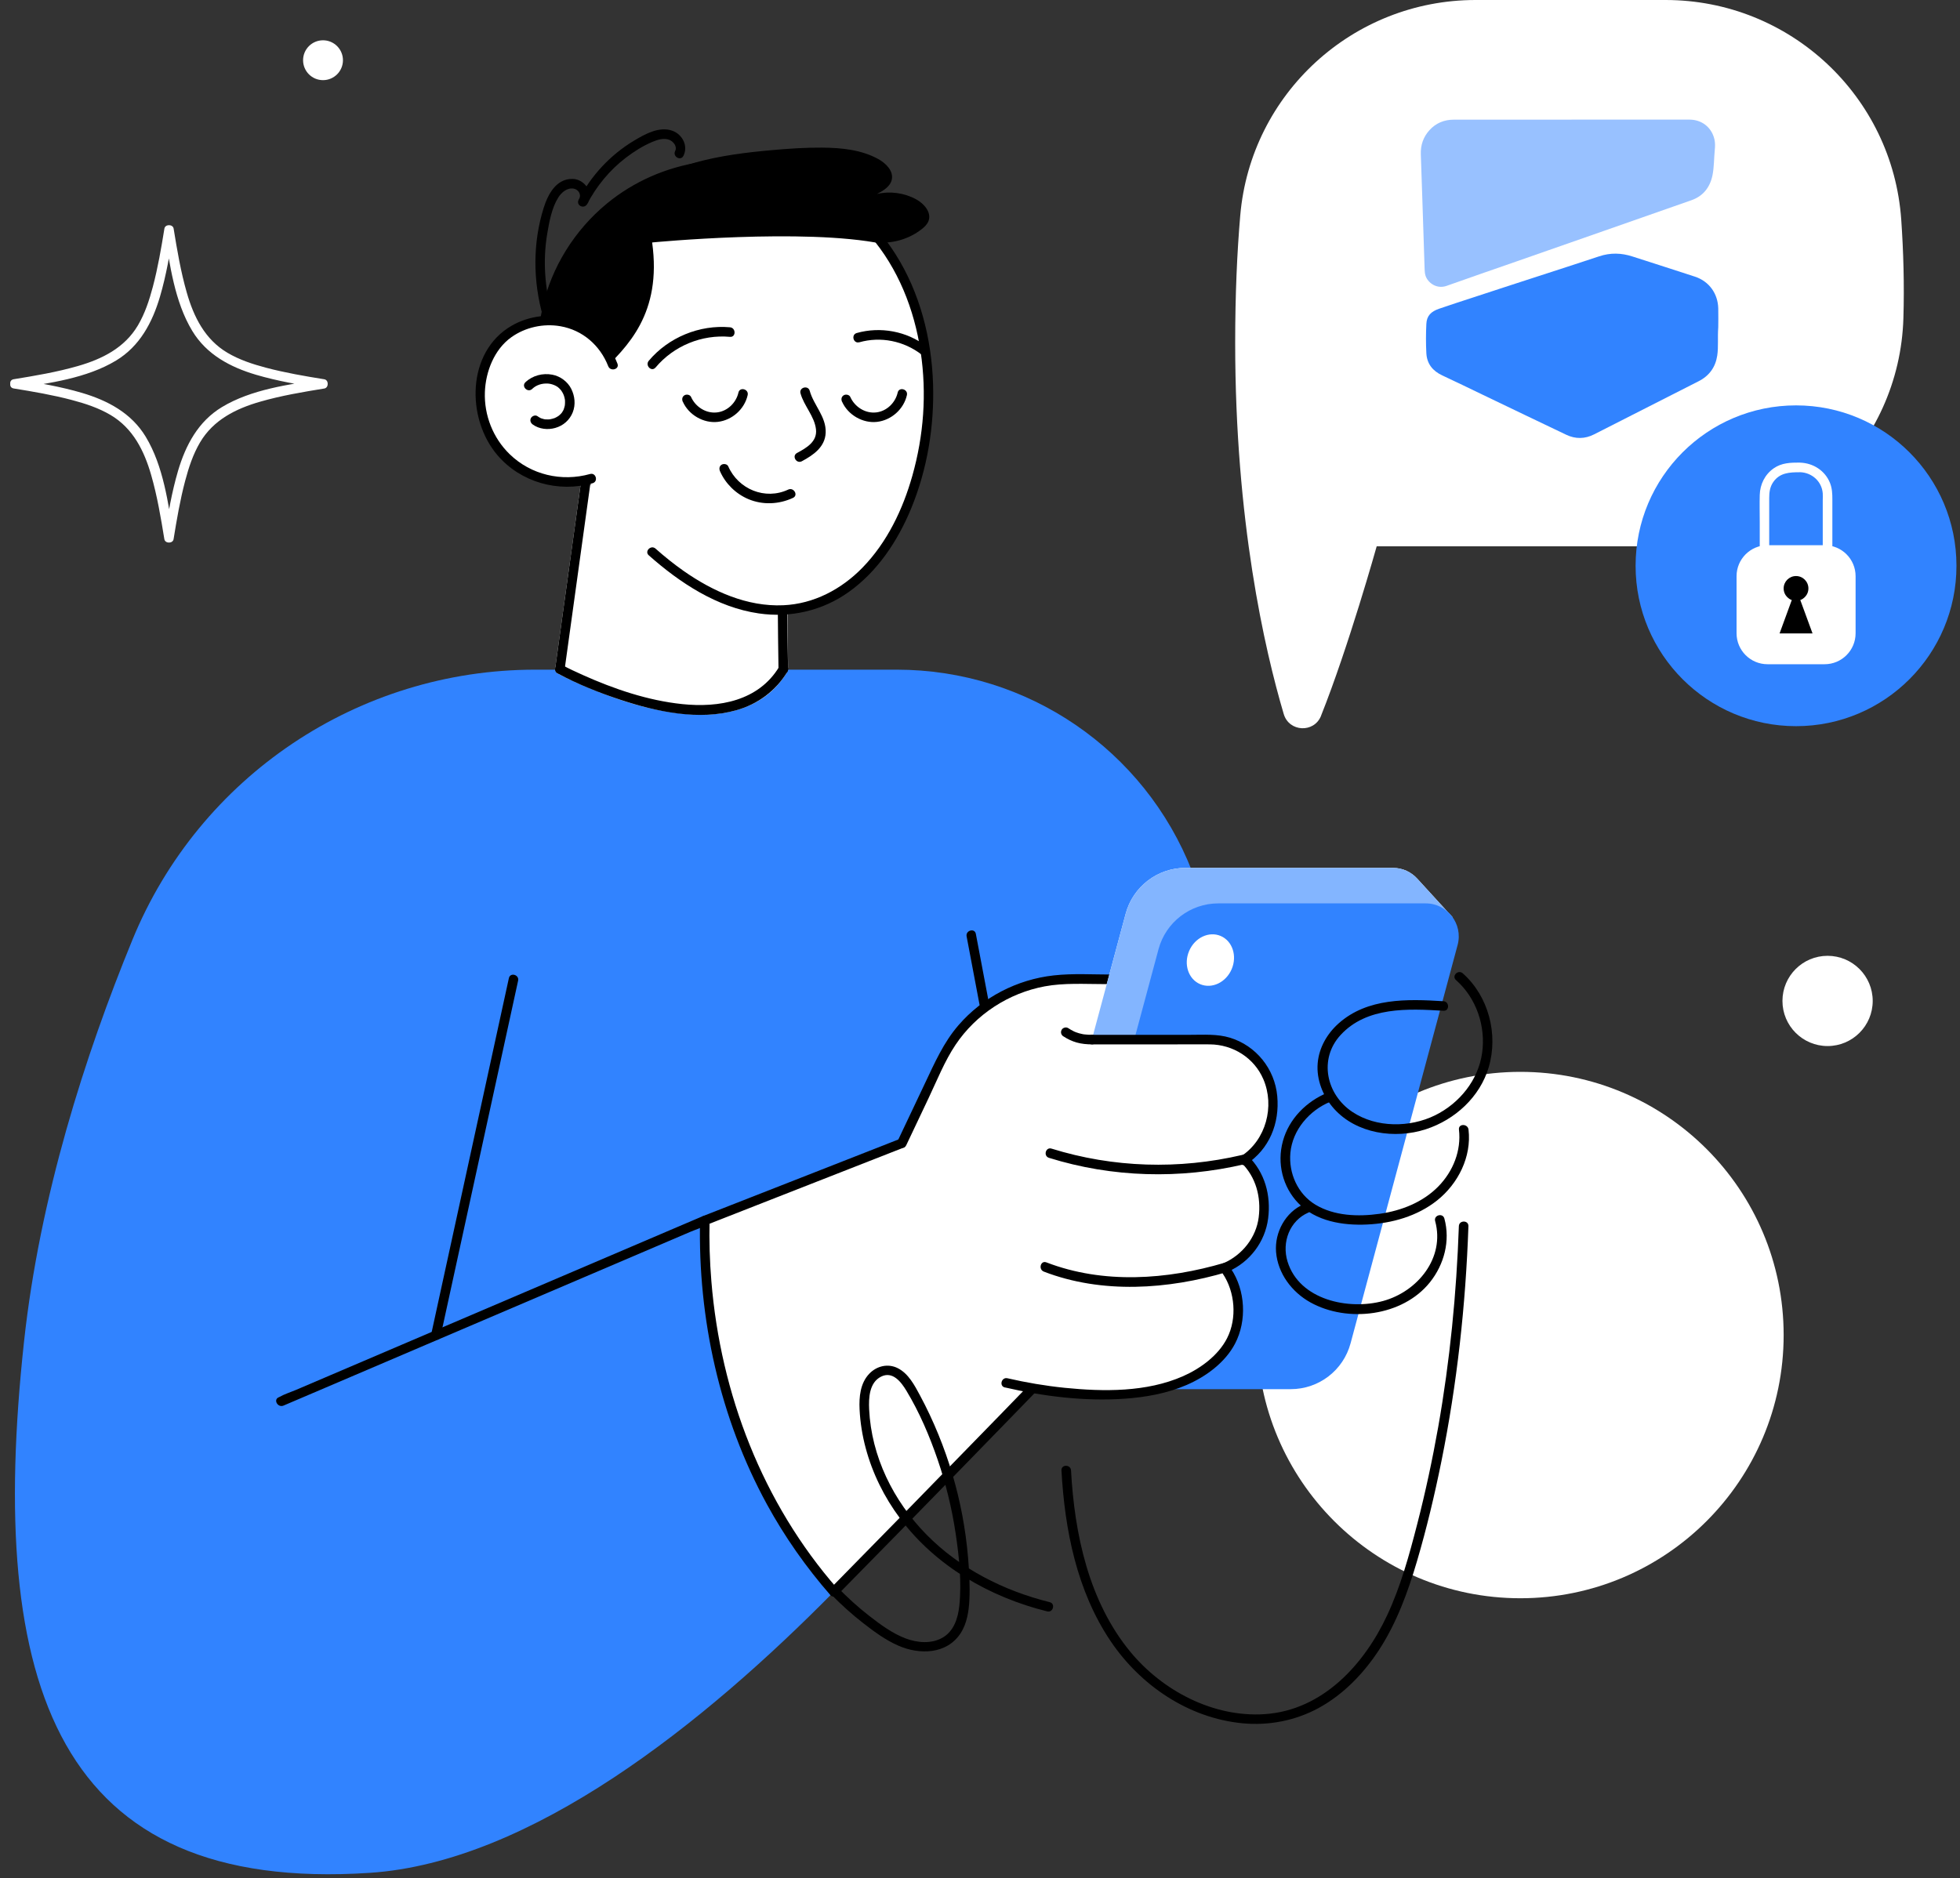
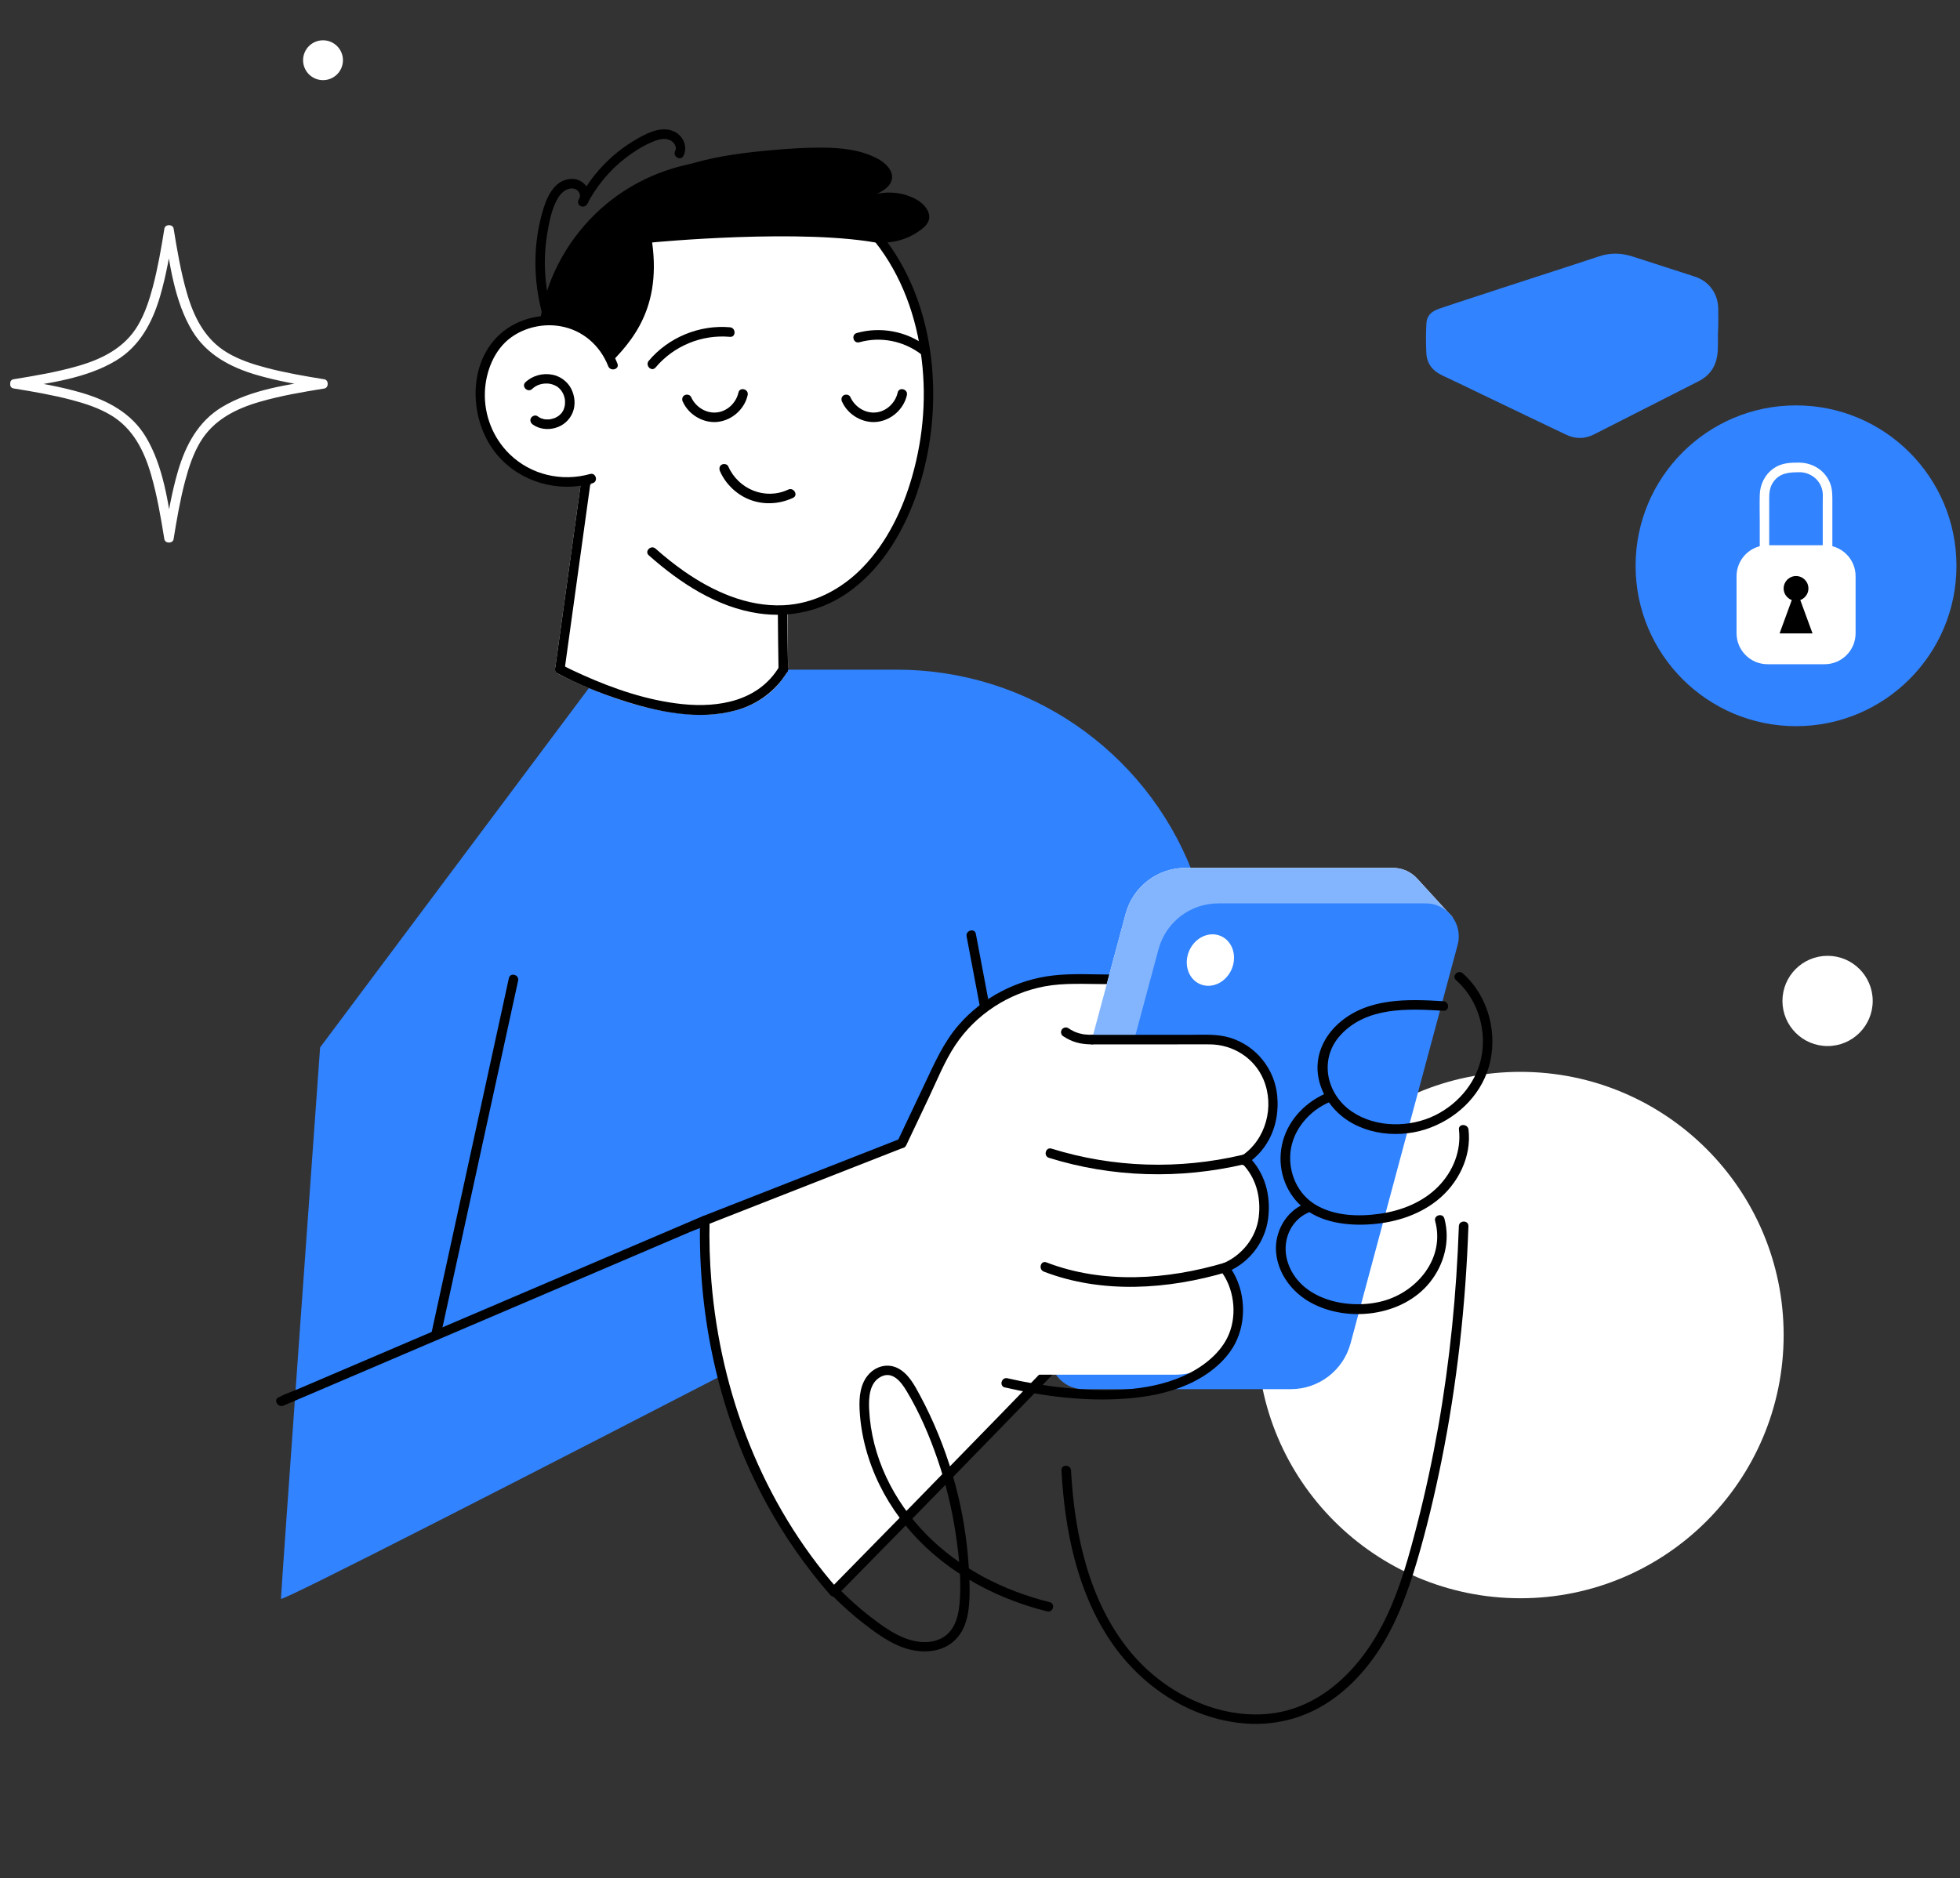
<svg xmlns="http://www.w3.org/2000/svg" width="410" height="393" viewBox="0 0 410 393" fill="none">
  <rect x="0" y="0" width="410" height="393" fill="#333333" stroke="none" />
  <g clip-path="url(#clip0_10883_5087)">
    <path d="M318.04 334.41C348.454 334.41 373.11 309.754 373.11 279.34C373.11 248.925 348.454 224.27 318.04 224.27C287.626 224.27 262.97 248.925 262.97 279.34C262.97 309.754 287.626 334.41 318.04 334.41Z" fill="white" />
-     <path d="M276.34 149.78C274.88 153.42 269.66 153.17 268.54 149.41C264.54 135.89 258.38 109 258.38 71.73C258.38 61.59 258.78 52.75 259.44 45.08C261.63 19.56 283.05 0 308.66 0H348.41C374.37 0 395.92 20.09 397.71 45.99C398.17 52.62 398.37 59.57 398.16 66.57C397.37 93.2 375.41 114.31 348.77 114.31H287.98C287.98 114.31 282.08 135.4 276.33 149.78H276.34Z" fill="white" />
    <path d="M126.08 140.119H187.6C214.92 140.119 239.44 156.869 249.37 182.319L267.08 227.709C267.08 227.709 58.77 335.959 58.77 334.529C58.77 333.099 66.96 219.159 66.96 219.159L126.07 140.109L126.08 140.119Z" fill="#3183FF" />
-     <path d="M216.89 283.259C216.89 283.259 199.61 307.479 174.42 333.059C147.32 360.569 111.06 389.659 77.3 391.869C12.14 396.139 -2.81 353.049 5.02 280.769C8.3 250.449 17.79 220.799 27.71 196.619C41.72 162.439 75 140.119 111.93 140.119H126.08L92.61 276.849L147.43 255.369L191.6 238.049L216.88 283.269L216.89 283.259Z" fill="#3183FF" />
    <path d="M228.55 277.529C228.55 277.529 199.61 307.479 174.42 333.059C149.77 304.939 147.06 271.589 147.43 255.359L191.6 238.039L228.54 277.529H228.55Z" fill="white" />
    <path d="M227.84 276.821C215.44 289.651 203 302.441 190.53 315.201C184.93 320.931 179.33 326.641 173.71 332.351H175.12C159.51 314.471 150.74 291.651 148.81 268.111C148.46 263.871 148.33 259.621 148.43 255.371L147.7 256.331C152.66 254.381 157.62 252.441 162.58 250.491C170.53 247.371 178.48 244.261 186.43 241.141C188.24 240.431 190.06 239.721 191.87 239.011L190.9 238.751C195.07 243.211 199.24 247.671 203.41 252.131C210.03 259.201 216.64 266.281 223.26 273.351C224.79 274.981 226.31 276.611 227.84 278.241C228.72 279.181 230.13 277.771 229.25 276.831C225.08 272.371 220.91 267.911 216.74 263.451C210.12 256.381 203.51 249.301 196.89 242.231C195.36 240.601 193.84 238.971 192.31 237.341C192.09 237.101 191.65 236.961 191.34 237.081C186.38 239.031 181.42 240.971 176.46 242.921C168.51 246.041 160.56 249.151 152.61 252.271C150.8 252.981 148.98 253.691 147.17 254.401C146.75 254.571 146.45 254.891 146.44 255.361C145.98 275.871 150.57 296.711 160.43 314.761C164.15 321.561 168.62 327.931 173.72 333.771C174.07 334.171 174.77 334.131 175.13 333.771C191.97 316.671 208.71 299.471 225.4 282.231C226.69 280.901 227.97 279.581 229.25 278.251C230.14 277.321 228.73 275.911 227.84 276.841V276.821Z" fill="black" />
    <path d="M106.45 204.659C104.62 213.069 102.78 221.469 100.95 229.879C98.04 243.219 95.13 256.559 92.22 269.909C91.55 272.969 90.89 276.029 90.22 279.089C89.95 280.339 91.87 280.879 92.15 279.619C93.98 271.209 95.82 262.809 97.65 254.399C100.56 241.059 103.47 227.719 106.38 214.369C107.05 211.309 107.71 208.249 108.38 205.189C108.65 203.939 106.73 203.399 106.45 204.659Z" fill="black" />
    <path d="M146.93 254.5C143.99 255.75 141.06 257.01 138.12 258.26C131.07 261.27 124.01 264.29 116.96 267.3C108.42 270.95 99.89 274.59 91.35 278.24C83.97 281.39 76.59 284.55 69.21 287.7C66.78 288.74 64.34 289.78 61.91 290.82C60.78 291.3 59.51 291.69 58.44 292.3C58.39 292.33 58.34 292.34 58.29 292.37C57.11 292.87 58.13 294.6 59.3 294.1C62.24 292.85 65.17 291.59 68.11 290.34C75.16 287.33 82.22 284.31 89.27 281.3C97.81 277.65 106.34 274.01 114.88 270.36C122.26 267.21 129.64 264.05 137.02 260.9L144.32 257.78C145.45 257.3 146.72 256.91 147.79 256.3C147.84 256.27 147.89 256.26 147.94 256.23C149.12 255.73 148.1 254 146.93 254.5Z" fill="black" />
    <path d="M173.81 333.559C175.93 335.719 178.17 337.749 180.56 339.609C182.95 341.469 185.24 343.149 187.9 344.319C192.31 346.269 198.04 346.169 200.93 341.749C202.28 339.689 202.67 337.109 202.78 334.689C202.92 331.759 202.75 328.789 202.5 325.869C202 319.999 200.91 314.169 199.24 308.519C197.57 302.869 195.28 297.239 192.46 291.989C191.32 289.869 190.05 287.409 187.8 286.269C185.74 285.229 183.38 285.809 181.82 287.449C179.94 289.439 179.69 292.279 179.81 294.879C179.94 297.609 180.38 300.349 181.09 302.989C182.5 308.269 184.98 313.279 188.25 317.659C195.74 327.689 207.02 334.169 219.05 337.159C220.3 337.469 220.83 335.539 219.58 335.229C209.96 332.839 200.81 328.209 193.82 321.109C186.83 314.009 182.28 304.719 181.81 294.879C181.7 292.479 181.83 289.299 184.29 288.049C186.75 286.799 188.53 289.209 189.61 290.999C192.33 295.499 194.45 300.469 196.15 305.439C197.85 310.409 199.12 315.599 199.9 320.819C200.64 325.749 201.2 331.039 200.67 336.019C200.4 338.569 199.54 341.279 197.2 342.639C194.86 343.999 191.92 343.749 189.45 342.819C186.65 341.769 184.12 339.879 181.78 338.059C179.44 336.239 177.27 334.249 175.21 332.139C174.31 331.219 172.9 332.629 173.8 333.549L173.81 333.559Z" fill="black" />
    <path d="M202.2 195.921C203.72 203.981 205.24 212.031 206.77 220.091L207.41 223.471C207.65 224.731 209.58 224.201 209.34 222.941C207.82 214.881 206.3 206.831 204.77 198.771C204.56 197.641 204.34 196.511 204.13 195.391C203.89 194.131 201.96 194.661 202.2 195.921Z" fill="black" />
    <path d="M188.68 239.19L196.86 221.93C201.78 211.54 212.25 204.92 223.74 204.92H243.89V263.01L196.13 274.75L188.68 239.19Z" fill="white" />
    <path d="M189.54 239.69C191.12 236.36 192.69 233.04 194.27 229.71C196.03 226 197.6 222.02 199.89 218.6C204.16 212.22 211 207.79 218.54 206.38C222.63 205.62 226.95 205.91 231.09 205.91H243.88C245.17 205.91 245.17 203.91 243.88 203.91H232.68C228.63 203.91 224.46 203.64 220.42 204.09C212.76 204.94 205.55 208.66 200.5 214.51C197.38 218.12 195.52 222.38 193.5 226.64C191.6 230.65 189.7 234.66 187.8 238.67C187.25 239.83 188.98 240.84 189.53 239.68L189.54 239.69Z" fill="black" />
    <path d="M303.84 191.91L296.48 183.86C295.23 182.48 293.43 181.59 291.37 181.59H247.98C242.12 181.59 236.99 185.52 235.47 191.19L213.08 274.53C212.46 276.83 213.08 279.1 214.46 280.74L214.57 280.87C214.68 281 214.8 281.13 214.93 281.25L220.92 287.64L224.74 283.23H263.14C269 283.23 274.13 279.3 275.65 273.63L294.8 202.35L303.85 191.91H303.84Z" fill="white" />
    <path d="M303.84 191.91L296.48 183.86C295.23 182.48 293.43 181.59 291.37 181.59H247.98C242.12 181.59 236.99 185.52 235.47 191.19L213.08 274.53C212.46 276.83 213.08 279.1 214.46 280.74L214.57 280.87C214.68 281 214.8 281.13 214.93 281.25L220.92 287.64L224.74 283.23H263.14C269 283.23 274.13 279.3 275.65 273.63L294.8 202.35L303.85 191.91H303.84Z" fill="#83B5FF" />
    <path d="M298.24 189.02H254.85C248.99 189.02 243.86 192.95 242.34 198.62L219.95 281.96C218.77 286.35 222.08 290.66 226.62 290.66H270.01C275.87 290.66 281 286.73 282.52 281.06L304.91 197.72C306.09 193.33 302.78 189.02 298.24 189.02Z" fill="#3183FF" />
    <path d="M257.648 202.777C258.835 199.993 257.804 196.886 255.345 195.838C252.886 194.789 249.931 196.196 248.744 198.98C247.557 201.765 248.588 204.871 251.047 205.92C253.506 206.968 256.461 205.561 257.648 202.777Z" fill="white" />
    <path d="M253.2 217.52H228.45C221.254 217.52 215.42 223.353 215.42 230.55V231.74C215.42 238.936 221.254 244.77 228.45 244.77H253.2C260.396 244.77 266.23 238.936 266.23 231.74V230.55C266.23 223.353 260.396 217.52 253.2 217.52Z" fill="white" />
    <path d="M251.36 238.949H226.61C219.414 238.949 213.58 244.783 213.58 251.979V253.169C213.58 260.365 219.414 266.199 226.61 266.199H251.36C258.556 266.199 264.39 260.365 264.39 253.169V251.979C264.39 244.783 258.556 238.949 251.36 238.949Z" fill="white" />
    <path d="M228.45 218.52C234.31 218.52 240.18 218.52 246.04 218.52C248.39 218.52 250.74 218.5 253.09 218.52C257.92 218.56 262.36 221.34 264.28 225.83C266.69 231.47 264.82 238.52 259.66 241.89C258.59 242.59 259.59 244.32 260.67 243.62C265.55 240.44 267.7 235.03 267.18 229.34C266.66 223.65 262.75 218.8 257.31 217.13C254.64 216.31 251.77 216.52 249.01 216.52C244.97 216.52 240.94 216.52 236.9 216.52C234.08 216.52 231.26 216.52 228.45 216.52C227.16 216.52 227.16 218.52 228.45 218.52Z" fill="black" />
    <path d="M259.65 243.259C262.74 246.279 263.83 250.479 263.3 254.699C262.77 258.919 259.87 262.589 255.93 264.309C254.75 264.819 255.77 266.549 256.94 266.039C261.44 264.069 264.64 259.839 265.27 254.969C265.9 250.099 264.59 245.299 261.06 241.849C260.14 240.949 258.72 242.359 259.65 243.259Z" fill="black" />
    <path d="M245.93 260.381H200.31C193.114 260.381 187.28 266.215 187.28 273.411V274.601C187.28 281.797 193.114 287.631 200.31 287.631H245.93C253.126 287.631 258.96 281.797 258.96 274.601V273.411C258.96 266.215 253.126 260.381 245.93 260.381Z" fill="white" />
    <path d="M219.43 242.261C232.69 246.391 246.83 246.761 260.34 243.591C261.59 243.301 261.06 241.371 259.81 241.661C246.64 244.751 232.89 244.351 219.96 240.331C218.73 239.951 218.2 241.881 219.43 242.261Z" fill="black" />
    <path d="M218.34 266.061C230.55 270.771 244.36 269.811 256.71 266.141C257.94 265.771 257.42 263.841 256.18 264.211C244.14 267.781 230.78 268.721 218.88 264.131C217.68 263.671 217.16 265.601 218.35 266.061H218.34Z" fill="black" />
    <path d="M222.43 216.83C223.28 217.39 224.21 217.84 225.19 218.12C226.24 218.42 227.36 218.52 228.45 218.52C228.97 218.52 229.47 218.06 229.45 217.52C229.43 216.98 229.01 216.52 228.45 216.52C227.94 216.52 227.43 216.5 226.93 216.44C226.91 216.44 226.72 216.41 226.85 216.44C226.99 216.46 226.76 216.42 226.73 216.42C226.62 216.4 226.51 216.38 226.4 216.36C226.17 216.31 225.95 216.26 225.73 216.2C225.52 216.14 225.32 216.08 225.12 216C225.07 215.98 225.02 215.96 224.97 215.94C224.95 215.94 224.79 215.87 224.91 215.92C225.04 215.97 224.84 215.89 224.81 215.88C224.76 215.86 224.71 215.84 224.66 215.81C224.24 215.61 223.84 215.37 223.45 215.12C223.01 214.83 222.32 215.02 222.08 215.48C221.81 215.98 221.97 216.54 222.44 216.85L222.43 216.83Z" fill="black" />
-     <path d="M204.78 287.63C205.58 288.54 245.71 299.63 256.76 281.43C216.53 279.79 208.38 274.75 208.38 274.75L204.79 287.63H204.78Z" fill="white" />
    <path d="M210.22 290.3C218.35 292.18 226.88 293.24 235.23 292.66C239.66 292.35 244.11 291.56 248.21 289.79C252.31 288.02 256.3 285.06 258.35 281.14C260.86 276.35 260.52 269.98 257.52 265.5C256.81 264.44 255.07 265.44 255.79 266.51C258.35 270.33 258.8 275.82 256.7 279.97C254.87 283.6 251.12 286.34 247.47 287.95C239.85 291.31 230.85 291.2 222.72 290.38C218.69 289.97 214.69 289.29 210.74 288.38C209.49 288.09 208.95 290.02 210.21 290.31L210.22 290.3Z" fill="black" />
    <path d="M222.04 307.649C222.72 320.069 225.26 332.909 232.32 343.379C238.57 352.659 248.61 359.479 259.89 360.569C265.41 361.099 270.97 360.029 275.85 357.369C281.03 354.539 285.25 350.149 288.46 345.239C292.16 339.559 294.52 333.099 296.42 326.629C298.44 319.759 300.1 312.779 301.52 305.759C304.79 289.559 306.6 273.069 307.17 256.559C307.21 255.269 305.21 255.269 305.17 256.559C304.68 270.649 303.3 284.699 300.85 298.579C299.64 305.399 298.19 312.179 296.46 318.889C294.73 325.599 293.01 331.859 290.19 337.929C285.36 348.319 276.66 357.839 264.57 358.659C253.82 359.379 243.19 353.789 236.45 345.619C227.75 335.069 224.77 320.989 224.04 307.659C223.97 306.379 221.97 306.369 222.04 307.659V307.649Z" fill="black" />
    <path d="M301.93 209.49C294.38 209.02 286.04 208.77 280.02 214.13C277.61 216.28 275.92 219.2 275.64 222.45C275.34 225.92 276.76 229.43 279.06 231.99C283.76 237.22 291.8 238.38 298.26 236.28C304.37 234.29 309.58 229.53 311.42 223.29C313.45 216.4 311.39 208.44 305.98 203.65C305.02 202.8 303.6 204.21 304.57 205.06C308.84 208.84 310.83 214.73 310.03 220.35C309.23 225.97 305.32 230.85 300.16 233.38C295 235.91 287.97 236.04 282.89 232.65C277.41 229 275.83 221.57 280.42 216.57C285.89 210.61 294.56 211.04 301.95 211.49C303.24 211.57 303.23 209.57 301.95 209.49H301.93Z" fill="black" />
    <path d="M277.72 228.62C273.29 230.44 269.64 234.08 268.36 238.76C267.08 243.44 268.33 248.35 271.56 251.72C275.22 255.54 280.9 256.45 285.97 256.21C291.19 255.97 296.46 254.47 300.6 251.19C305.01 247.69 307.86 242.04 307.19 236.35C307.04 235.09 305.04 235.07 305.19 236.35C305.7 240.76 303.97 245.07 300.9 248.22C297.66 251.55 293.14 253.33 288.6 253.97C284.06 254.61 279.1 254.42 275.18 252.07C271.46 249.83 269.53 245.47 269.93 241.2C270.37 236.43 273.9 232.33 278.25 230.54C279.42 230.06 278.91 228.12 277.72 228.61V228.62Z" fill="black" />
    <path d="M272.73 251.959C268.91 253.599 266.61 257.839 266.93 261.949C267.29 266.449 270.23 270.339 274.1 272.499C281.88 276.829 293.4 275.439 299.11 268.309C302.1 264.579 303.41 259.619 302.14 254.959C301.8 253.719 299.87 254.249 300.21 255.489C302.31 263.189 296.53 270.239 289.33 272.209C282.13 274.179 271.81 272.029 269.33 263.959C268.09 259.929 269.76 255.399 273.74 253.689C274.92 253.179 273.9 251.459 272.73 251.959Z" fill="black" />
    <path d="M359.43 68.47C359.27 70.77 359.49 72.6 359.22 74.39C358.85 76.83 357.55 78.64 355.32 79.77C348.03 83.47 340.74 87.19 333.45 90.89C331.54 91.86 329.57 91.89 327.64 90.97C321.81 88.2 315.99 85.39 310.17 82.6C307.35 81.25 304.54 79.87 301.7 78.55C299.7 77.62 298.49 76.12 298.37 73.91C298.26 71.87 298.27 69.81 298.37 67.77C298.45 66.05 299.37 65.18 301.03 64.6C303.4 63.77 305.8 63.02 308.18 62.23C312.63 60.76 317.09 59.32 321.54 57.87C325.87 56.46 330.21 55.07 334.53 53.63C336.87 52.85 339.17 52.91 341.5 53.67C345.85 55.09 350.22 56.45 354.57 57.89C357.58 58.89 359.35 61.49 359.43 64.51C359.47 66 359.43 67.48 359.43 68.47Z" fill="#3183FF" />
-     <path d="M328.72 25.029C336.95 25.029 345.18 25.029 353.41 25.029C355.99 25.029 358.05 26.639 358.63 29.149C358.8 29.889 358.78 30.649 358.7 31.409C358.53 33.159 358.57 34.929 358.23 36.649C357.72 39.169 356.29 41.029 353.83 41.889C341.58 46.199 329.32 50.469 317.06 54.759C312.24 56.439 307.42 58.099 302.62 59.809C300.55 60.549 298.7 59.199 298.2 57.699C298.06 57.269 298.03 56.819 298.01 56.379C297.85 51.469 297.69 46.559 297.53 41.659C297.43 38.529 297.32 35.389 297.21 32.259C297.15 30.349 297.74 28.649 299.01 27.249C300.35 25.759 302.09 25.039 304.1 25.039C312.31 25.039 320.52 25.039 328.73 25.039L328.72 25.029Z" fill="#98C1FF" />
    <path d="M122.51 101.09L117.11 140.02C117.11 140.02 152.46 159.18 163.85 140.02C163.48 115.43 163.85 114.4 163.85 114.4" fill="white" />
    <path d="M121.54 100.83C119.97 112.19 118.39 123.56 116.82 134.92C116.6 136.53 116.37 138.14 116.15 139.76C116.09 140.19 116.19 140.66 116.61 140.89C119.52 142.46 122.6 143.77 125.68 144.96C131.7 147.29 138.05 149.09 144.52 149.48C150.99 149.87 157.71 148.58 162.27 143.78C162.83 143.19 163.35 142.55 163.83 141.89C164.04 141.6 164.24 141.3 164.43 141C164.88 140.3 164.85 139.88 164.84 139.04C164.8 136.33 164.77 133.62 164.74 130.91C164.71 127.35 164.68 123.79 164.7 120.23C164.7 118.59 164.71 116.96 164.79 115.32C164.8 115.07 164.82 114.81 164.84 114.56C164.86 114.31 164.76 114.86 164.83 114.67C165.24 113.45 163.31 112.92 162.9 114.14C162.52 115.27 162.74 116.85 162.73 117.99C162.69 120.59 162.7 123.19 162.71 125.79C162.72 127.88 162.74 129.97 162.76 132.06C162.77 133.31 162.79 134.55 162.8 135.8C162.8 136.56 162.82 137.32 162.83 138.09C162.83 138.73 162.98 139.42 162.71 140C161.43 142.68 158.33 144.81 155.69 145.93C152.83 147.14 149.68 147.55 146.6 147.55C140.21 147.53 133.87 145.84 127.9 143.67C124.4 142.4 120.91 140.95 117.62 139.17L118.08 140.3C119.65 128.94 121.23 117.57 122.8 106.21C123.02 104.6 123.25 102.99 123.47 101.37C123.64 100.11 121.72 99.57 121.54 100.84V100.83Z" fill="white" />
    <path d="M164.85 140.019C164.73 131.639 164.43 123.199 164.81 114.819C164.81 114.709 164.83 114.589 164.84 114.479C164.84 114.489 164.77 114.809 164.82 114.669C165.23 113.449 163.3 112.919 162.89 114.139C162.69 114.729 162.77 115.539 162.75 116.149C162.65 119.709 162.68 123.279 162.7 126.839C162.73 131.239 162.78 135.629 162.85 140.029C162.87 141.319 164.87 141.319 164.85 140.029V140.019Z" fill="black" />
    <path d="M116.61 140.88C120.8 143.15 125.32 144.95 129.84 146.44C137.43 148.94 146.17 150.82 154.05 148.6C158.55 147.33 162.3 144.54 164.72 140.53C165.39 139.43 163.66 138.42 162.99 139.52C158.68 146.66 150.42 148.13 142.69 147.32C135.52 146.57 128.48 144.18 121.93 141.24C120.48 140.59 119.02 139.92 117.62 139.16C116.49 138.55 115.48 140.27 116.61 140.89V140.88Z" fill="black" />
    <path d="M121.54 100.83C119.97 112.19 118.39 123.56 116.82 134.92C116.6 136.53 116.37 138.14 116.15 139.76C115.98 141.02 117.9 141.56 118.08 140.29C119.65 128.93 121.23 117.56 122.8 106.2C123.02 104.59 123.25 102.98 123.47 101.36C123.64 100.1 121.72 99.56 121.54 100.83Z" fill="black" />
    <path d="M186.53 112.351C174.88 131.861 152.52 135.741 127.33 106.111C120.14 97.651 115.26 87.881 113.94 78.001C113.74 76.481 113.62 74.971 113.59 73.451C113.43 65.641 115.59 57.861 120.7 50.731C133.26 33.211 157.64 29.181 175.17 41.751C180.16 45.321 184.04 49.681 186.96 54.521C189.29 58.371 190.99 62.511 192.16 66.791C196.56 82.831 193.42 100.811 186.52 112.351H186.53Z" fill="white" />
    <path d="M122.32 97.58C117.41 89.6 114.22 80.45 114.62 70.99C114.99 62.36 118.59 54.1 124.42 47.75C133.96 37.36 148.89 33.05 162.49 36.78C170.08 38.86 176.84 43.35 181.97 49.3C187.86 56.11 191.26 64.73 192.58 73.57C193.9 82.41 193.21 91.16 190.85 99.54C188.86 106.59 185.57 113.48 180.42 118.77C176.01 123.3 170.23 126.36 163.85 126.64C156.28 126.98 149.08 123.72 143 119.46C140.95 118.02 139 116.45 137.13 114.79C136.17 113.94 134.75 115.35 135.72 116.2C142.22 121.95 149.96 127.08 158.73 128.35C165.38 129.32 172.06 127.78 177.54 123.87C183.56 119.58 187.77 113.22 190.57 106.46C193.97 98.26 195.46 89.19 195.18 80.33C194.87 70.82 192.44 61.23 187.31 53.15C182.75 45.97 176.09 40.05 168.24 36.68C154.54 30.81 138.36 33.15 126.88 42.65C120.22 48.16 115.33 55.93 113.48 64.39C111.45 73.68 113.13 83.29 117.01 91.86C118.06 94.18 119.27 96.41 120.6 98.58C121.27 99.67 123 98.67 122.33 97.57L122.32 97.58Z" fill="black" />
    <path d="M184.62 51.021C168.27 47.651 136.42 50.731 136.42 50.731C138.47 65.611 131.32 72.561 125.42 78.161L113.94 78.011C113.74 76.491 113.62 74.981 113.59 73.461C113.43 65.651 115.59 57.871 120.7 50.741C133.26 33.221 157.64 29.191 175.17 41.761C180.16 45.331 184.04 49.691 186.96 54.531C189.29 58.381 183.44 46.751 184.61 51.041L184.62 51.021Z" fill="black" />
    <path d="M103.04 73.35C97.86 81.93 100.61 93.08 109.18 98.27C117.75 103.46 128.91 100.7 134.1 92.13L128.2 76.36C123.01 64.39 108.23 64.79 103.04 73.36V73.35Z" fill="white" />
    <path d="M129.16 76.089C127.42 71.639 124.05 68.119 119.41 66.719C115.32 65.489 110.7 66.019 107 68.169C97.58 73.639 97.51 87.549 104.04 95.219C108.9 100.929 116.8 103.129 123.96 101.109C125.2 100.759 124.67 98.829 123.43 99.179C117.49 100.849 111.06 99.359 106.61 95.029C103.13 91.649 101.25 86.869 101.43 82.029C101.59 77.749 103.38 73.129 106.95 70.569C109.88 68.469 113.69 67.639 117.23 68.259C121.88 69.069 125.52 72.259 127.23 76.619C127.69 77.809 129.63 77.289 129.16 76.089Z" fill="black" />
    <path d="M111.34 81.359C112.23 80.519 113.43 80.169 114.69 80.259C115.14 80.289 115.84 80.489 116.3 80.749C116.61 80.919 116.74 81.019 116.96 81.229C117.09 81.349 117.21 81.469 117.32 81.609C117.39 81.699 117.42 81.739 117.53 81.909C117.89 82.469 118.04 82.899 118.17 83.609C118.17 83.629 118.19 83.799 118.17 83.649C118.17 83.719 118.18 83.789 118.19 83.859C118.2 84.019 118.2 84.169 118.19 84.329C118.18 84.489 118.18 84.639 118.16 84.799C118.18 84.649 118.16 84.819 118.15 84.839C118.13 84.939 118.11 85.039 118.08 85.139C118.04 85.309 117.98 85.469 117.93 85.629C117.93 85.649 117.85 85.799 117.91 85.679C117.88 85.739 117.85 85.799 117.82 85.869C117.74 86.019 117.65 86.169 117.55 86.319C117.54 86.339 117.44 86.469 117.52 86.359C117.46 86.439 117.39 86.519 117.32 86.589C117.22 86.699 117.11 86.799 116.99 86.899C116.96 86.919 116.79 87.049 116.92 86.959C116.87 86.999 116.81 87.039 116.75 87.079C116.62 87.159 116.49 87.239 116.36 87.309C116.29 87.349 116.21 87.389 116.13 87.419C115.95 87.509 116.2 87.409 116 87.479C115.68 87.589 115.36 87.679 115.02 87.739C115.18 87.719 115.02 87.739 114.98 87.739C114.88 87.739 114.78 87.759 114.68 87.759C114.49 87.759 114.31 87.759 114.13 87.749C114.09 87.749 113.87 87.719 114.05 87.749C113.95 87.729 113.85 87.719 113.75 87.689C113.59 87.649 113.43 87.609 113.27 87.549C113.21 87.529 113.14 87.509 113.08 87.479C113.24 87.549 112.98 87.429 112.96 87.409C112.78 87.319 112.61 87.209 112.45 87.089C112.01 86.769 111.34 87.009 111.08 87.449C110.79 87.949 111 88.499 111.44 88.819C112.78 89.789 114.59 89.989 116.15 89.539C117.83 89.069 119.17 87.889 119.81 86.269C120.45 84.649 120.24 82.859 119.5 81.369C118.76 79.879 117.23 78.719 115.54 78.399C113.53 78.019 111.42 78.559 109.92 79.969C108.98 80.849 110.39 82.259 111.33 81.379L111.34 81.359Z" fill="black" />
-     <path d="M167.45 82.291C168.17 84.921 170.37 87.071 170.69 89.821C170.99 92.411 168.69 93.721 166.72 94.781C165.58 95.391 166.59 97.111 167.73 96.511C170.14 95.221 172.61 93.531 172.72 90.511C172.84 87.181 170.22 84.801 169.38 81.771C169.04 80.531 167.11 81.061 167.45 82.301V82.291Z" fill="black" />
    <path d="M150.61 98.59C151.75 101.2 153.92 103.32 156.54 104.43C159.55 105.7 162.95 105.54 165.89 104.17C167.05 103.62 166.04 101.9 164.88 102.44C160.06 104.7 154.44 102.37 152.34 97.58C152.12 97.08 151.4 96.98 150.97 97.22C150.46 97.51 150.4 98.1 150.61 98.59Z" fill="black" />
    <path d="M137.13 76.9C140.94 72.36 146.8 69.95 152.7 70.48C153.98 70.6 153.97 68.59 152.7 68.48C146.33 67.91 139.82 70.59 135.71 75.49C134.89 76.47 136.3 77.89 137.12 76.9H137.13Z" fill="black" />
    <path d="M179.75 71.619C184.23 70.349 189.07 71.339 192.75 74.169C193.18 74.499 193.87 74.229 194.12 73.809C194.43 73.299 194.19 72.769 193.76 72.439C189.69 69.299 184.16 68.279 179.22 69.679C177.98 70.029 178.51 71.959 179.75 71.609V71.619Z" fill="black" />
    <path d="M142.84 84.06C144.06 86.8 147.17 88.62 150.16 88.27C153.15 87.92 155.74 85.62 156.4 82.67C156.68 81.42 154.75 80.88 154.47 82.14C153.99 84.26 152.19 86.04 149.99 86.29C147.68 86.56 145.48 85.13 144.56 83.06C144.34 82.57 143.62 82.45 143.19 82.7C142.68 83 142.61 83.57 142.83 84.07L142.84 84.06Z" fill="black" />
    <path d="M176.15 84.06C177.37 86.8 180.48 88.62 183.47 88.27C186.46 87.92 189.05 85.62 189.71 82.67C189.99 81.42 188.06 80.88 187.78 82.14C187.3 84.26 185.5 86.04 183.3 86.29C180.99 86.56 178.79 85.13 177.87 83.06C177.65 82.57 176.93 82.45 176.5 82.7C175.99 83 175.92 83.57 176.14 84.07L176.15 84.06Z" fill="black" />
    <path d="M375.7 151.94C394.235 151.94 409.26 136.915 409.26 118.38C409.26 99.846 394.235 84.82 375.7 84.82C357.165 84.82 342.14 99.846 342.14 118.38C342.14 136.915 357.165 151.94 375.7 151.94Z" fill="#3183FF" />
    <path d="M376.52 96.789C374.56 96.789 372.7 96.819 371.02 97.999C369.18 99.289 368.17 101.339 368.11 103.579C368.06 105.509 368.11 107.459 368.11 109.389V128.789C368.11 132.139 369.66 135.269 373.14 136.189C377.28 137.289 382.33 135.519 383.18 130.909C383.53 129.029 383.3 126.939 383.3 125.039V114.249C383.3 111.009 383.3 107.759 383.3 104.519C383.3 103.329 383.26 102.189 382.81 101.059C381.77 98.459 379.28 96.879 376.52 96.799C375.23 96.759 375.23 98.759 376.52 98.799C379 98.869 381.1 100.709 381.29 103.239C381.33 103.719 381.29 104.209 381.29 104.689V112.209C381.29 117.829 381.29 123.449 381.29 129.069C381.29 129.979 381.24 130.849 380.84 131.689C379.85 133.799 377.85 134.429 375.69 134.429C373.53 134.429 371.65 133.839 370.62 131.829C370.16 130.939 370.09 130.029 370.09 129.069C370.09 123.489 370.09 117.909 370.09 112.329V104.209C370.09 103.009 370.23 101.879 370.94 100.859C372.3 98.899 374.35 98.809 376.5 98.809C377.79 98.809 377.79 96.809 376.5 96.809L376.52 96.789Z" fill="white" />
    <path d="M381.68 114.08H369.74C366.161 114.08 363.26 116.981 363.26 120.56V132.5C363.26 136.079 366.161 138.98 369.74 138.98H381.68C385.259 138.98 388.16 136.079 388.16 132.5V120.56C388.16 116.981 385.259 114.08 381.68 114.08Z" fill="white" />
    <path d="M375.7 125.709C377.13 125.709 378.29 124.55 378.29 123.119C378.29 121.689 377.13 120.529 375.7 120.529C374.269 120.529 373.11 121.689 373.11 123.119C373.11 124.55 374.269 125.709 375.7 125.709Z" fill="black" />
    <path d="M375.7 123.119L379.15 132.529H372.26L375.7 123.119Z" fill="black" />
    <path d="M130.85 41.279C135.05 37.799 140.14 35.499 145.39 34.029C150.64 32.559 156.09 31.889 161.52 31.409C165 31.099 168.49 30.859 171.99 30.889C176.02 30.919 180.19 31.329 183.72 33.279C185.33 34.169 186.93 35.769 186.55 37.569C186.24 39.029 184.77 39.899 183.45 40.589C186.2 39.939 189.19 40.359 191.67 41.719C193.32 42.629 194.88 44.439 194.24 46.209C193.98 46.929 193.4 47.479 192.8 47.949C190.25 49.949 186.95 50.959 183.72 50.739" fill="black" />
    <path d="M2.86 81.279C6.95 81.939 11.04 82.639 15.05 83.7C17.84 84.439 20.62 85.35 23.11 86.82C27.82 89.6 30.17 94.32 31.63 99.419C32.89 103.8 33.65 108.32 34.38 112.81C34.54 113.76 36.15 113.77 36.31 112.81C36.97 108.72 37.67 104.63 38.73 100.62C39.47 97.829 40.38 95.049 41.85 92.559C44.63 87.85 49.35 85.499 54.45 84.04C58.83 82.779 63.35 82.019 67.84 81.29C68.79 81.129 68.8 79.519 67.84 79.359C63.75 78.7 59.66 77.999 55.65 76.939C52.86 76.2 50.08 75.29 47.59 73.82C42.88 71.04 40.53 66.32 39.07 61.219C37.81 56.84 37.05 52.319 36.32 47.83C36.16 46.88 34.55 46.87 34.39 47.83C33.73 51.919 33.03 56.01 31.97 60.02C31.23 62.809 30.32 65.59 28.85 68.079C26.07 72.79 21.35 75.139 16.25 76.6C11.87 77.859 7.35 78.62 2.86 79.35C1.59 79.559 2.13 81.48 3.39 81.279C10.36 80.15 18.12 79.159 24.28 75.439C29.23 72.45 31.86 67.499 33.46 62.09C34.78 57.599 35.56 52.959 36.31 48.349H34.38C35.51 55.319 36.5 63.08 40.22 69.24C43.21 74.189 48.16 76.82 53.57 78.419C58.06 79.74 62.7 80.519 67.31 81.269V79.34C60.34 80.469 52.58 81.46 46.42 85.18C41.47 88.169 38.84 93.12 37.24 98.529C35.92 103.02 35.14 107.66 34.39 112.27H36.32C35.19 105.3 34.2 97.54 30.48 91.379C27.49 86.43 22.54 83.799 17.13 82.2C12.64 80.879 8 80.1 3.39 79.35C2.13 79.15 1.59 81.07 2.86 81.279Z" fill="white" />
    <path d="M382.3 218.87C387.513 218.87 391.74 214.644 391.74 209.43C391.74 204.217 387.513 199.99 382.3 199.99C377.086 199.99 372.86 204.217 372.86 209.43C372.86 214.644 377.086 218.87 382.3 218.87Z" fill="white" />
    <path d="M67.57 16.77C69.873 16.77 71.74 14.903 71.74 12.6C71.74 10.297 69.873 8.43 67.57 8.43C65.267 8.43 63.4 10.297 63.4 12.6C63.4 14.903 65.267 16.77 67.57 16.77Z" fill="white" />
    <path d="M115.5 65.691C113.95 60.251 113.53 54.501 114.47 48.911C114.89 46.411 115.42 43.491 116.79 41.311C117.46 40.251 118.64 39.241 119.98 39.461C121.07 39.641 121.73 40.831 121.04 41.771L122.77 42.781C124.75 38.971 127.51 35.601 130.93 32.991C132.62 31.701 134.48 30.531 136.43 29.701C137.51 29.241 138.87 28.801 140.02 29.261C140.88 29.611 141.71 30.661 141.23 31.601C140.65 32.741 142.37 33.761 142.96 32.611C144 30.571 142.78 28.141 140.68 27.371C137.92 26.351 134.85 28.091 132.55 29.481C127.67 32.421 123.67 36.721 121.05 41.771C120.45 42.931 122.03 43.801 122.78 42.781C124.45 40.511 122.35 37.471 119.77 37.431C116.32 37.381 114.61 40.691 113.72 43.521C111.42 50.861 111.48 58.831 113.58 66.211C113.93 67.451 115.86 66.921 115.51 65.681L115.5 65.691Z" fill="black" />
  </g>
  <defs>
    <clipPath id="clip0_10883_5087">
      <rect width="409.26" height="392.15" fill="white" />
    </clipPath>
  </defs>
</svg>